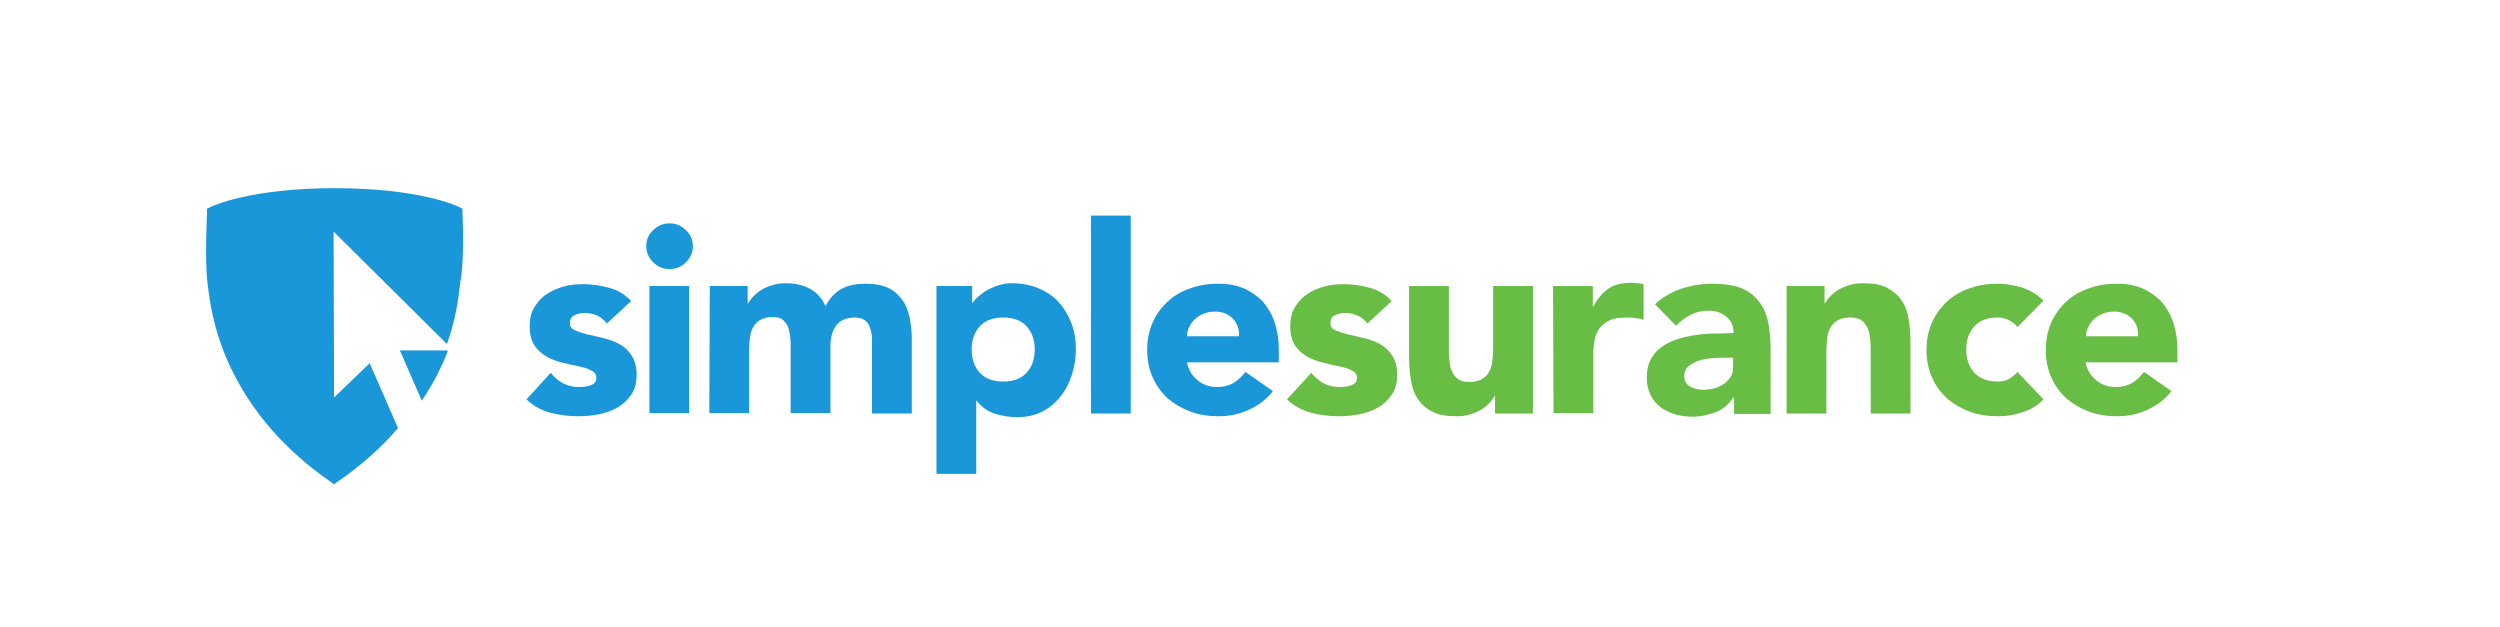
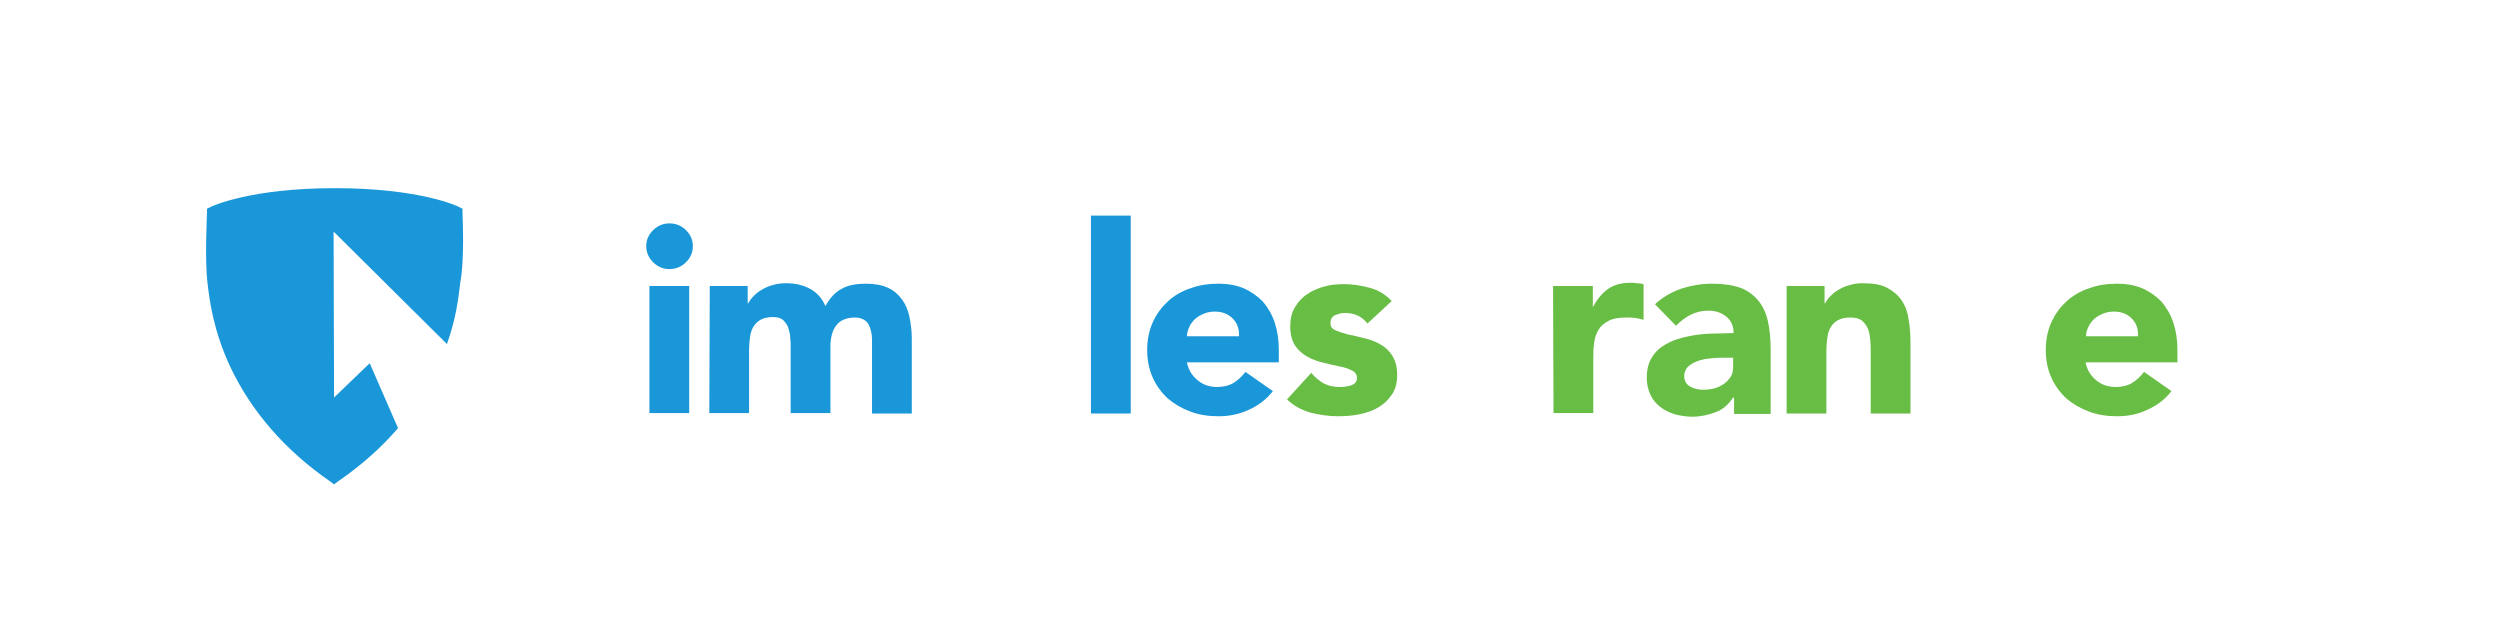
<svg xmlns="http://www.w3.org/2000/svg" width="279" height="70" viewBox="0 0 279 70" fill="none">
-   <path d="M67.733 36.099C67.07 35.282 66.254 34.925 65.182 34.925C64.825 34.925 64.468 35.027 64.111 35.181C63.754 35.334 63.601 35.64 63.601 36.099C63.601 36.456 63.805 36.711 64.162 36.864C64.519 37.017 64.978 37.17 65.539 37.323C66.1 37.425 66.713 37.578 67.325 37.731C67.988 37.884 68.549 38.088 69.11 38.394C69.671 38.7 70.13 39.108 70.487 39.669C70.844 40.23 71.048 40.944 71.048 41.812C71.048 42.73 70.844 43.495 70.436 44.056C70.028 44.668 69.518 45.127 68.906 45.484C68.294 45.841 67.58 46.096 66.764 46.249C65.998 46.403 65.182 46.453 64.417 46.453C63.397 46.453 62.377 46.3 61.357 46.045C60.336 45.739 59.469 45.28 58.755 44.566L61.459 41.608C61.867 42.118 62.326 42.475 62.836 42.781C63.346 43.036 63.907 43.189 64.57 43.189C65.08 43.189 65.539 43.138 65.947 42.985C66.356 42.832 66.559 42.577 66.559 42.169C66.559 41.812 66.356 41.506 65.998 41.353C65.641 41.148 65.182 40.995 64.621 40.894C64.06 40.791 63.448 40.638 62.836 40.485C62.173 40.332 61.612 40.128 61.05 39.822C60.489 39.516 60.03 39.108 59.673 38.598C59.316 38.088 59.112 37.323 59.112 36.456C59.112 35.64 59.265 34.874 59.622 34.313C59.979 33.701 60.438 33.191 60.999 32.834C61.561 32.426 62.224 32.171 62.938 31.967C63.652 31.763 64.417 31.712 65.131 31.712C66.1 31.712 67.019 31.865 67.988 32.12C68.957 32.375 69.773 32.885 70.436 33.599L67.733 36.099Z" fill="#1997D9" />
  <path d="M72.119 27.478C72.119 26.764 72.374 26.203 72.885 25.693C73.395 25.183 74.007 24.928 74.721 24.928C75.435 24.928 76.047 25.183 76.557 25.693C77.067 26.203 77.322 26.764 77.322 27.478C77.322 28.192 77.067 28.753 76.557 29.264C76.047 29.774 75.435 30.029 74.721 30.029C74.007 30.029 73.395 29.774 72.885 29.264C72.374 28.753 72.119 28.141 72.119 27.478ZM72.477 31.916H76.914V46.097H72.477V31.916Z" fill="#1997D9" />
  <path d="M79.21 31.916H83.443V33.855H83.494C83.647 33.599 83.852 33.293 84.106 33.038C84.362 32.783 84.668 32.528 85.025 32.324C85.382 32.12 85.79 31.916 86.249 31.814C86.708 31.661 87.218 31.61 87.728 31.61C88.748 31.61 89.615 31.814 90.381 32.222C91.146 32.63 91.758 33.293 92.115 34.161C92.625 33.242 93.237 32.579 93.951 32.222C94.665 31.814 95.584 31.661 96.655 31.661C97.624 31.661 98.44 31.814 99.103 32.12C99.766 32.426 100.276 32.885 100.684 33.446C101.093 34.008 101.348 34.671 101.501 35.385C101.654 36.15 101.756 36.915 101.756 37.782V46.148H97.318V37.884C97.318 37.221 97.165 36.66 96.91 36.15C96.604 35.691 96.094 35.436 95.379 35.436C94.869 35.436 94.461 35.538 94.104 35.691C93.747 35.844 93.492 36.099 93.288 36.354C93.084 36.66 92.931 36.966 92.829 37.374C92.727 37.782 92.676 38.19 92.676 38.598V46.097H88.238V38.598C88.238 38.343 88.238 38.037 88.187 37.68C88.187 37.323 88.085 36.966 87.983 36.609C87.881 36.303 87.677 35.997 87.422 35.742C87.167 35.487 86.759 35.385 86.249 35.385C85.688 35.385 85.229 35.487 84.872 35.691C84.515 35.895 84.26 36.15 84.055 36.507C83.852 36.864 83.749 37.221 83.698 37.68C83.647 38.088 83.596 38.547 83.596 39.006V46.097H79.159L79.21 31.916Z" fill="#1997D9" />
-   <path d="M104.408 31.916H108.489V33.803H108.54C108.693 33.548 108.948 33.293 109.254 33.038C109.56 32.783 109.866 32.528 110.274 32.324C110.683 32.12 111.091 31.916 111.55 31.814C112.009 31.661 112.468 31.61 112.978 31.61C114.049 31.61 115.018 31.814 115.885 32.171C116.753 32.528 117.518 33.038 118.13 33.702C118.742 34.365 119.201 35.13 119.558 36.048C119.915 36.966 120.068 37.935 120.068 39.006C120.068 39.976 119.915 40.945 119.609 41.863C119.303 42.781 118.895 43.597 118.334 44.26C117.773 44.974 117.11 45.536 116.294 45.944C115.477 46.352 114.559 46.556 113.539 46.556C112.621 46.556 111.754 46.403 110.938 46.148C110.121 45.842 109.509 45.383 108.999 44.719H108.948V52.881H104.51V31.916H104.408ZM108.438 39.006C108.438 40.078 108.744 40.945 109.356 41.608C109.968 42.271 110.836 42.577 111.958 42.577C113.08 42.577 113.947 42.271 114.559 41.608C115.171 40.945 115.477 40.078 115.477 39.006C115.477 37.935 115.171 37.068 114.559 36.405C113.947 35.742 113.08 35.436 111.958 35.436C110.836 35.436 109.968 35.742 109.356 36.405C108.744 37.068 108.438 37.935 108.438 39.006Z" fill="#1997D9" />
  <path d="M121.751 24.061H126.189V46.147H121.751V24.061Z" fill="#1997D9" />
  <path d="M142.053 43.648C141.339 44.566 140.472 45.229 139.349 45.739C138.227 46.249 137.156 46.453 135.983 46.453C134.861 46.453 133.84 46.3 132.871 45.943C131.902 45.586 131.035 45.076 130.321 44.464C129.607 43.801 129.046 43.036 128.637 42.118C128.229 41.2 128.025 40.179 128.025 39.057C128.025 37.935 128.229 36.915 128.637 35.997C129.046 35.078 129.607 34.313 130.321 33.65C131.035 32.987 131.902 32.477 132.871 32.171C133.84 31.814 134.861 31.661 135.983 31.661C137.003 31.661 137.921 31.814 138.788 32.171C139.604 32.528 140.319 33.038 140.931 33.65C141.492 34.313 141.951 35.078 142.257 35.997C142.563 36.915 142.716 37.935 142.716 39.057V40.434H132.463C132.616 41.251 133.024 41.914 133.636 42.424C134.248 42.934 134.963 43.189 135.83 43.189C136.544 43.189 137.156 43.036 137.666 42.73C138.176 42.424 138.584 42.016 138.992 41.506L142.053 43.648ZM138.278 37.425C138.278 36.66 138.074 36.048 137.564 35.538C137.054 35.027 136.391 34.772 135.575 34.772C135.065 34.772 134.657 34.874 134.299 35.027C133.942 35.181 133.585 35.385 133.33 35.639C133.075 35.895 132.871 36.15 132.718 36.507C132.565 36.813 132.463 37.17 132.463 37.527H138.278V37.425Z" fill="#1997D9" />
  <path d="M152.612 36.099C151.949 35.282 151.133 34.925 150.061 34.925C149.704 34.925 149.347 35.027 148.99 35.181C148.633 35.334 148.48 35.64 148.48 36.099C148.48 36.456 148.684 36.711 149.041 36.864C149.398 37.017 149.857 37.17 150.418 37.323C150.98 37.425 151.592 37.578 152.204 37.731C152.867 37.884 153.428 38.088 153.989 38.394C154.55 38.7 155.009 39.108 155.366 39.669C155.723 40.23 155.927 40.944 155.927 41.812C155.927 42.73 155.723 43.495 155.315 44.056C154.907 44.668 154.397 45.127 153.785 45.484C153.173 45.841 152.459 46.096 151.643 46.249C150.878 46.403 150.061 46.453 149.296 46.453C148.276 46.453 147.256 46.3 146.236 46.045C145.216 45.739 144.348 45.28 143.634 44.566L146.338 41.608C146.746 42.118 147.205 42.475 147.715 42.781C148.225 43.036 148.786 43.189 149.449 43.189C149.959 43.189 150.418 43.138 150.827 42.985C151.235 42.832 151.439 42.577 151.439 42.169C151.439 41.812 151.235 41.506 150.878 41.353C150.52 41.148 150.061 40.995 149.5 40.894C148.939 40.791 148.327 40.638 147.715 40.485C147.052 40.332 146.491 40.128 145.93 39.822C145.369 39.516 144.909 39.108 144.552 38.598C144.195 38.088 143.991 37.323 143.991 36.456C143.991 35.64 144.144 34.874 144.501 34.313C144.858 33.701 145.318 33.191 145.879 32.834C146.44 32.426 147.103 32.171 147.817 31.967C148.531 31.763 149.296 31.712 150.01 31.712C150.98 31.712 151.898 31.865 152.867 32.12C153.836 32.375 154.652 32.885 155.315 33.599L152.612 36.099Z" fill="#68BD45" />
-   <path d="M171.077 46.147H166.844V44.209H166.793C166.639 44.464 166.435 44.77 166.18 45.025C165.925 45.28 165.619 45.535 165.262 45.739C164.905 45.943 164.497 46.147 164.038 46.249C163.579 46.402 163.069 46.453 162.559 46.453C161.437 46.453 160.518 46.3 159.855 45.943C159.141 45.586 158.631 45.127 158.223 44.515C157.815 43.903 157.56 43.189 157.458 42.373C157.305 41.557 157.254 40.689 157.254 39.72V31.916H161.692V38.853C161.692 39.261 161.692 39.669 161.743 40.128C161.794 40.587 161.845 40.995 161.998 41.352C162.151 41.71 162.355 42.016 162.661 42.271C162.967 42.526 163.426 42.628 163.987 42.628C164.548 42.628 165.007 42.526 165.364 42.322C165.721 42.118 165.976 41.863 166.18 41.505C166.384 41.148 166.486 40.791 166.537 40.332C166.588 39.924 166.639 39.465 166.639 39.006V31.916H171.077V46.147Z" fill="#68BD45" />
  <path d="M173.321 31.916H177.759V34.211H177.81C178.269 33.344 178.83 32.681 179.493 32.222C180.157 31.763 180.973 31.559 181.942 31.559C182.197 31.559 182.452 31.559 182.707 31.61C182.962 31.61 183.217 31.661 183.421 31.712V35.691C183.115 35.589 182.809 35.538 182.503 35.487C182.197 35.436 181.891 35.436 181.534 35.436C180.667 35.436 180.004 35.538 179.544 35.793C179.034 36.048 178.677 36.354 178.422 36.762C178.167 37.17 177.963 37.68 177.912 38.241C177.81 38.802 177.81 39.465 177.81 40.179V46.097H173.372L173.321 31.916Z" fill="#68BD45" />
  <path d="M193.47 44.362H193.419C192.909 45.127 192.297 45.688 191.481 45.994C190.665 46.3 189.797 46.505 188.879 46.505C188.216 46.505 187.553 46.403 186.941 46.249C186.329 46.045 185.768 45.79 185.309 45.433C184.85 45.076 184.441 44.617 184.186 44.056C183.931 43.495 183.778 42.883 183.778 42.169C183.778 41.353 183.931 40.638 184.237 40.077C184.543 39.516 184.952 39.057 185.462 38.7C185.972 38.343 186.584 38.037 187.247 37.833C187.91 37.629 188.624 37.476 189.338 37.374C190.052 37.272 190.767 37.221 191.481 37.221C192.195 37.221 192.858 37.17 193.47 37.17C193.47 36.405 193.215 35.793 192.654 35.334C192.093 34.874 191.43 34.67 190.665 34.67C189.95 34.67 189.287 34.823 188.675 35.129C188.063 35.435 187.553 35.844 187.043 36.354L184.696 33.956C185.513 33.191 186.482 32.63 187.604 32.222C188.726 31.865 189.848 31.661 191.022 31.661C192.297 31.661 193.368 31.814 194.235 32.12C195.051 32.426 195.714 32.936 196.225 33.548C196.735 34.16 197.092 34.925 197.296 35.844C197.5 36.762 197.602 37.782 197.602 39.006V46.198H193.521V44.362H193.47ZM192.348 39.924C191.991 39.924 191.583 39.924 191.073 39.975C190.563 40.026 190.103 40.077 189.644 40.23C189.185 40.383 188.777 40.587 188.471 40.843C188.165 41.097 187.961 41.506 187.961 41.965C187.961 42.475 188.165 42.883 188.624 43.138C189.083 43.393 189.542 43.495 190.052 43.495C190.461 43.495 190.92 43.444 191.328 43.342C191.736 43.24 192.093 43.036 192.399 42.832C192.705 42.628 192.96 42.322 193.164 42.016C193.368 41.71 193.419 41.302 193.419 40.843V39.924H192.348Z" fill="#68BD45" />
  <path d="M199.387 31.916H203.621V33.855H203.672C203.825 33.599 204.029 33.293 204.284 33.038C204.539 32.783 204.845 32.528 205.202 32.324C205.559 32.12 205.967 31.916 206.426 31.814C206.886 31.661 207.396 31.61 207.906 31.61C209.028 31.61 209.946 31.763 210.609 32.12C211.272 32.477 211.833 32.936 212.242 33.548C212.65 34.161 212.905 34.875 213.007 35.691C213.16 36.507 213.211 37.374 213.211 38.343V46.148H208.773V39.211C208.773 38.802 208.773 38.394 208.722 37.935C208.671 37.476 208.62 37.068 208.467 36.711C208.314 36.354 208.11 36.048 207.804 35.793C207.498 35.538 207.039 35.436 206.478 35.436C205.916 35.436 205.457 35.538 205.1 35.742C204.743 35.946 204.488 36.201 204.284 36.558C204.08 36.915 203.978 37.272 203.927 37.731C203.876 38.139 203.825 38.598 203.825 39.057V46.148H199.387V31.916Z" fill="#68BD45" />
-   <path d="M225.146 36.507C224.942 36.201 224.636 35.946 224.228 35.742C223.82 35.538 223.412 35.435 222.953 35.435C221.831 35.435 220.964 35.742 220.352 36.405C219.739 37.068 219.433 37.935 219.433 39.006C219.433 40.077 219.739 40.944 220.352 41.608C220.964 42.271 221.831 42.577 222.953 42.577C223.463 42.577 223.871 42.475 224.228 42.271C224.585 42.067 224.891 41.812 225.146 41.506L228.054 44.566C227.391 45.28 226.575 45.739 225.606 46.045C224.687 46.352 223.769 46.453 222.953 46.453C221.831 46.453 220.811 46.3 219.842 45.943C218.872 45.586 218.005 45.076 217.291 44.464C216.577 43.801 216.016 43.036 215.608 42.118C215.2 41.2 214.996 40.179 214.996 39.057C214.996 37.935 215.2 36.915 215.608 35.997C216.016 35.078 216.577 34.313 217.291 33.65C218.005 32.987 218.872 32.477 219.842 32.171C220.811 31.814 221.831 31.661 222.953 31.661C223.82 31.661 224.687 31.814 225.606 32.069C226.524 32.375 227.34 32.834 228.054 33.548L225.146 36.507Z" fill="#68BD45" />
  <path d="M242.337 43.648C241.623 44.566 240.756 45.229 239.633 45.739C238.562 46.249 237.44 46.453 236.267 46.453C235.145 46.453 234.124 46.3 233.155 45.943C232.186 45.586 231.319 45.076 230.605 44.464C229.891 43.801 229.329 43.036 228.921 42.118C228.513 41.2 228.309 40.179 228.309 39.057C228.309 37.935 228.513 36.915 228.921 35.997C229.329 35.078 229.891 34.313 230.605 33.65C231.319 32.987 232.186 32.477 233.155 32.171C234.124 31.814 235.145 31.661 236.267 31.661C237.287 31.661 238.205 31.814 239.072 32.171C239.888 32.528 240.603 33.038 241.215 33.65C241.776 34.313 242.235 35.078 242.541 35.997C242.847 36.915 243 37.935 243 39.057V40.434H232.747C232.9 41.251 233.308 41.914 233.92 42.424C234.532 42.934 235.247 43.189 236.114 43.189C236.828 43.189 237.44 43.036 237.95 42.73C238.46 42.424 238.868 42.016 239.276 41.506L242.337 43.648ZM238.613 37.425C238.613 36.66 238.409 36.048 237.899 35.538C237.389 35.027 236.726 34.772 235.91 34.772C235.4 34.772 234.992 34.874 234.634 35.027C234.277 35.181 233.92 35.385 233.665 35.639C233.41 35.895 233.206 36.15 233.053 36.507C232.9 36.813 232.798 37.17 232.798 37.527H238.613V37.425Z" fill="#68BD45" />
-   <path d="M44.626 39.108L47.074 44.719C47.89 43.495 48.604 42.271 49.216 40.944C49.522 40.332 49.777 39.72 49.981 39.108H44.626Z" fill="#1997D9" />
  <path d="M51.614 23.755V23.295L51.206 23.091C51.053 22.989 46.768 21 37.382 21H37.331C27.997 21 23.712 22.989 23.508 23.091L23.1 23.295V23.755C23.1 23.959 22.845 29.059 23.151 31.508L23.202 31.967C23.406 33.548 23.814 36.915 25.701 40.945C28.047 45.892 31.771 50.228 36.872 53.748L37.28 54.054L37.688 53.748C40.29 51.962 42.534 49.973 44.421 47.78L41.259 40.536L37.28 44.362L37.229 25.846L49.879 38.394C50.9 35.538 51.155 33.242 51.308 32.018L51.359 31.559C51.869 29.059 51.614 23.959 51.614 23.755Z" fill="#1997D9" />
</svg>